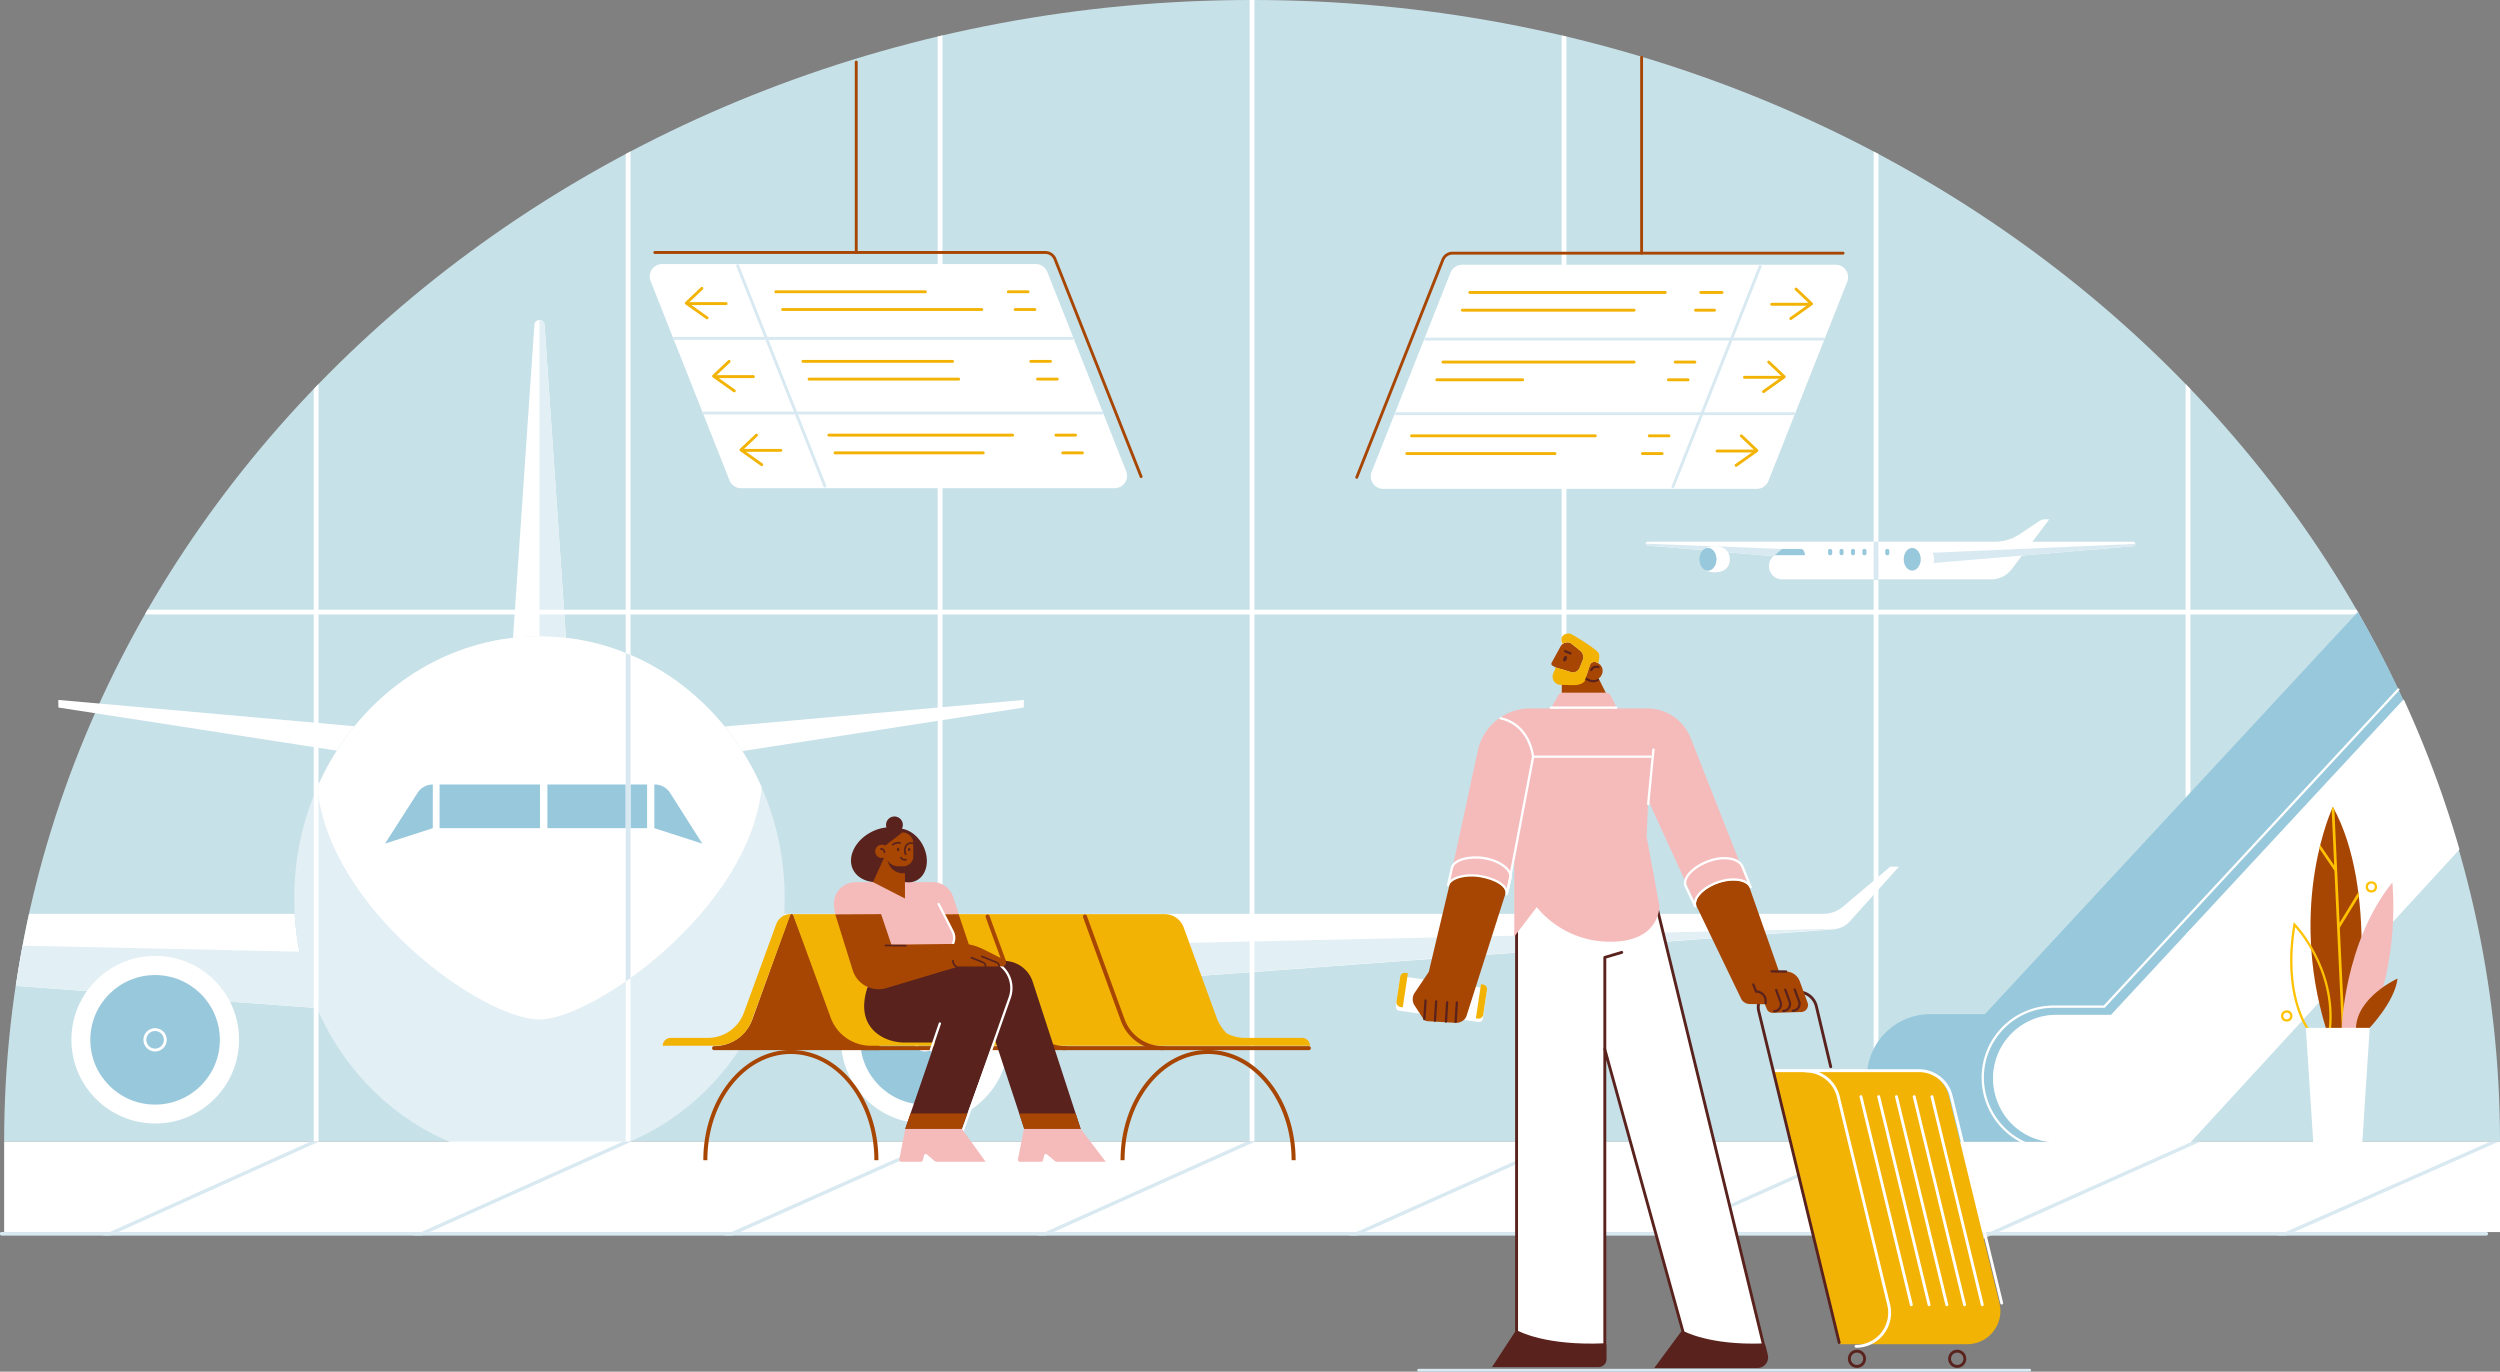
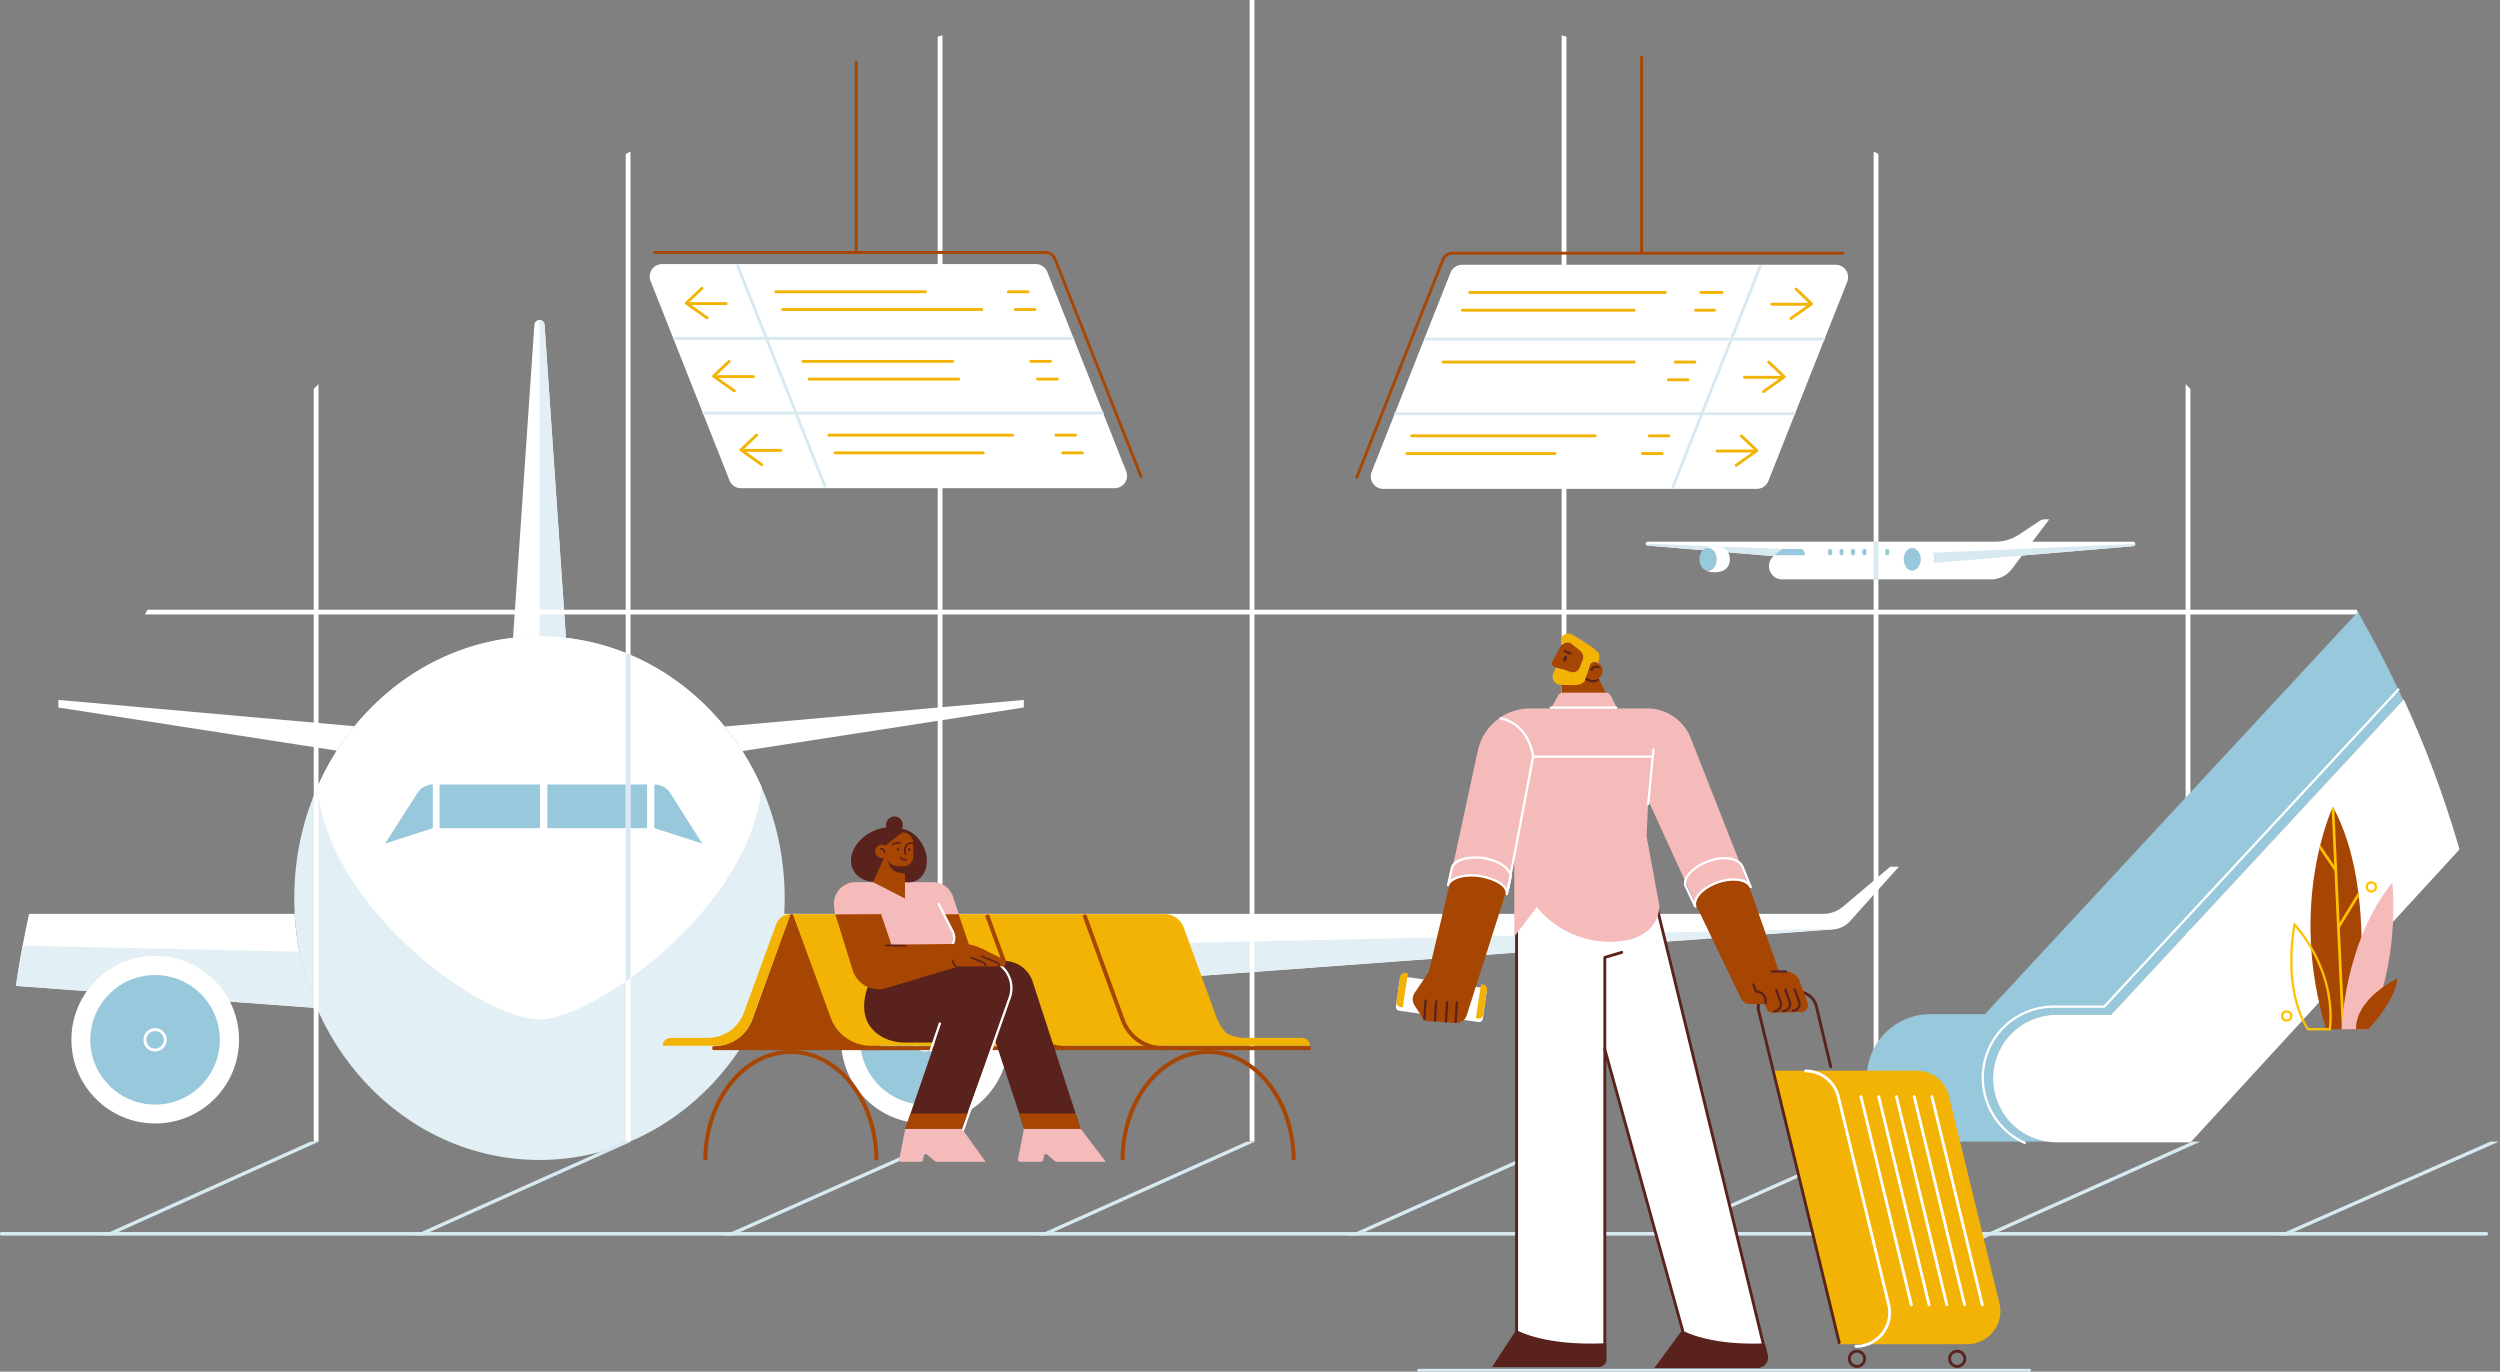
<svg xmlns="http://www.w3.org/2000/svg" height="2375.5" preserveAspectRatio="xMidYMid meet" version="1.0" viewBox="0.5 0.0 4329.6 2375.5" width="4329.6" zoomAndPan="magnify">
  <rect x="0.5" y="0.0" width="4329.6" height="2375.5" fill="#808080" stroke="none" />
  <g data-name="Layer 2">
    <g data-name="Слой 1">
      <g id="change1_1">
-         <path d="M4330.09,1977.09C4330.09,885.17,3362.49,0,2168.89,0S7.68,885.17,7.68,1977.09Z" data-name="BLUE BACKGROUND" fill="#c7e1e9" />
-       </g>
+         </g>
      <g data-name="SMALL PLANE">
        <g id="change2_11">
          <path d="M3698.43,942a3.89,3.89,0,0,1-3.56,3.87l-192.64,16.25-17.66,23.47a44.57,44.57,0,0,1-35.6,17.76H3087c-21.19,0-31-26.31-15-40.17l-218.26-18.33a3.38,3.38,0,0,1-3.08-3.36,3.36,3.36,0,0,1,3.37-3.36h601.5A76.33,76.33,0,0,0,3498,925.3l34.68-23.13a16.7,16.7,0,0,1,9.27-2.81h7.57l-29.19,38.79h174.27A3.88,3.88,0,0,1,3698.43,942Z" fill="#fff" />
        </g>
        <g id="change3_1">
          <path d="M2850.69,941.51h0a3.37,3.37,0,0,0,3.08,3.36L3072,963.2l14.64-12.53Z" fill="#d8e9f1" />
        </g>
        <g id="change3_2">
          <path d="M3698.43,942h0a3.89,3.89,0,0,1-3.55,3.87l-367.87,31L3306.61,959Z" fill="#d8e9f1" />
        </g>
        <g id="change2_12">
          <path d="M2996.22,968.56c0,15-10.12,22.53-26.27,22.53-7,0-12.7-1.52-16.94-4.23a11.47,11.47,0,0,0,5.33,1.33c8.09,0,14.66-8.8,14.66-19.64s-6.57-19.64-14.66-19.64a11.59,11.59,0,0,0-5.33,1.33v-.06c4.22-2.68,9.86-4.17,16.94-4.17C2986.67,946,2996.22,954.3,2996.22,968.56Z" fill="#fff" />
        </g>
        <g id="change4_8">
          <ellipse cx="2958.33" cy="968.55" fill="#98c8db" rx="14.67" ry="19.64" />
        </g>
        <g id="change2_13">
          <path d="M3350,968.56c0,15-10.13,22.53-26.28,22.53-7,0-12.7-1.52-16.93-4.23a11.42,11.42,0,0,0,5.31,1.33c8.11,0,14.68-8.8,14.68-19.64s-6.57-19.64-14.68-19.64a11.54,11.54,0,0,0-5.31,1.33v-.06c4.21-2.68,9.86-4.17,16.93-4.17C3340.45,946,3350,954.3,3350,968.56Z" fill="#fff" />
        </g>
        <g id="change4_9">
          <ellipse cx="3312.11" cy="968.55" fill="#98c8db" rx="14.67" ry="19.64" />
        </g>
        <g id="change4_10">
          <path d="M3124.71,961.57h-51l13-10.9h32.17a6.32,6.32,0,0,1,5.95,4.2l1.56,4.37A1.75,1.75,0,0,1,3124.71,961.57Z" fill="#98c8db" />
        </g>
        <g id="change4_11">
          <rect fill="#98c8db" height="10.9" rx="3" width="7.09" x="3166.46" y="950.67" />
        </g>
        <g id="change4_12">
          <rect fill="#98c8db" height="10.9" rx="3" width="7.09" x="3186.26" y="950.67" />
        </g>
        <g id="change4_13">
          <rect fill="#98c8db" height="10.9" rx="3" width="7.09" x="3206.05" y="950.67" />
        </g>
        <g id="change4_14">
          <rect fill="#98c8db" height="10.9" rx="3" width="7.09" x="3225.85" y="950.67" />
        </g>
        <g id="change4_15">
          <rect fill="#98c8db" height="10.9" rx="3" width="7.09" x="3245.65" y="950.67" />
        </g>
        <g id="change4_16">
          <rect fill="#98c8db" height="10.9" rx="3" width="7.09" x="3265.45" y="950.67" />
        </g>
      </g>
      <g data-name="BIG PLANE">
        <g id="change2_1">
          <path d="M3289.07,1501l-84.5,94.2a43.7,43.7,0,0,1-29.32,14.39L1320.3,1745.82a475.36,475.36,0,0,0,38.39-163.17H3158.15a52.88,52.88,0,0,0,34.12-12.49l81.85-69.19Z" fill="#fff" />
        </g>
        <g id="change5_1">
          <path d="M3185.72,1608.27,1320.3,1745.81a470.39,470.39,0,0,0,30.24-97.59Z" fill="#e2eff4" />
        </g>
        <g id="change2_2">
          <circle cx="1602.17" cy="1800.54" fill="#fff" r="145.16" />
        </g>
        <g id="change4_1">
          <circle cx="1602.43" cy="1800.8" fill="#98c8db" r="112.18" />
        </g>
        <circle cx="1602.43" cy="1800.8" fill="none" r="17.73" stroke="#fff" stroke-miterlimit="10" stroke-width="5" />
        <g id="change2_3">
          <path d="M549.19,1745.67,28.1,1707.39q5.13-35,11.6-69.61,5.13-27.71,11.14-55.13h460A475.44,475.44,0,0,0,549.19,1745.67Z" fill="#fff" />
        </g>
        <g id="change5_2">
          <path d="M549.19,1745.67,28.1,1707.39q5.13-35,11.6-69.61L519,1648.18A470.38,470.38,0,0,0,549.19,1745.67Z" fill="#e2eff4" />
        </g>
        <g id="change2_4">
          <circle cx="269.33" cy="1800.54" fill="#fff" r="145.16" />
        </g>
        <g id="change4_2">
          <circle cx="269.07" cy="1800.8" fill="#98c8db" r="112.18" />
        </g>
        <circle cx="269.07" cy="1800.8" fill="none" r="17.73" stroke="#fff" stroke-miterlimit="10" stroke-width="5" />
        <g id="change2_5">
          <path d="M980.69,1106.22H888.87L926,561.92a8.83,8.83,0,0,1,17.51,0Z" fill="#fff" />
        </g>
        <g id="change2_6">
          <path d="M1773.66,1212.15l-.16,13.13-487.33,75.48a450,450,0,0,0-30.7-42.55Z" fill="#fff" />
        </g>
        <g id="change2_7">
          <path d="M614.44,1257.73A456.72,456.72,0,0,0,583.88,1300l-482.24-74.69-.16-13.13Z" fill="#fff" />
        </g>
        <g id="change5_3">
          <path d="M934.78,1102V554.23a8.8,8.8,0,0,1,8.76,7.69l37.15,544.3Z" fill="#e2eff4" />
        </g>
        <g id="change5_4">
          <ellipse cx="934.78" cy="1555.44" fill="#e2eff4" rx="424.67" ry="453.45" />
        </g>
        <g id="change2_8">
          <path d="M1319.57,1363.38c-20.38,211.24-291.53,402.2-384.8,402.2-99.13,0-364.78-190.92-384.82-402.11C617.63,1209,764.51,1102,934.77,1102S1251.87,1209,1319.57,1363.38Z" fill="#fff" />
        </g>
        <g id="change4_3">
          <path d="M750.08,1358.61l-.05,75.66L667.3,1461l56.33-87.9a31.42,31.42,0,0,1,26.45-14.46Z" fill="#98c8db" />
        </g>
        <g id="change4_4">
          <path d="M761.78 1358.61H935.63V1434.25H761.78z" fill="#98c8db" />
        </g>
        <g id="change4_5">
          <path d="M948.5 1358.61H1121.16V1434.25H948.5z" fill="#98c8db" />
        </g>
        <g id="change4_6">
          <path d="M1133.68,1358.61v75.61l83.13,26.86-55.83-87.9a31.41,31.41,0,0,0-26.52-14.57Z" fill="#98c8db" />
        </g>
      </g>
      <g>
        <g id="change2_15">
          <path d="M2173,0V1977h-8.27V0H2173Z" fill="#fff" />
        </g>
        <g id="change2_16">
          <path d="M4086.4,1064.19h-3835c1.57-2.77,3.16-5.52,4.74-8.28H4081.66C4083.24,1058.67,4084.83,1061.42,4086.4,1064.19Z" fill="#fff" />
        </g>
        <g id="change2_17">
          <path d="M552.12,665.06v1312h-8.27V673.64C546.59,670.78,549.36,667.92,552.12,665.06Z" fill="#fff" />
        </g>
        <g id="change2_18">
          <path d="M1092.43,262.32V1977.09h-8.28V266.71C1086.91,265.23,1089.66,263.78,1092.43,262.32Z" fill="#fff" />
        </g>
        <g id="change3_13">
          <path d="M1092.43,1134.42v559.76c-2.77,1.74-5.52,3.43-8.28,5.1V1131.12C1086.92,1132.18,1089.68,1133.29,1092.43,1134.42Z" fill="#d8e9f1" />
        </g>
        <g id="change2_19">
          <path d="M1632.72,61.33V1977.09h-8.27V63.28C1627.2,62.62,1630,62,1632.72,61.33Z" fill="#fff" />
        </g>
        <g id="change2_20">
          <path d="M3793.92,673.64V1976.79h-8.27V665.06C3788.41,667.92,3791.18,670.78,3793.92,673.64Z" fill="#fff" />
        </g>
        <g id="change2_21">
          <path d="M3253.62,266.71V1976.79h-8.27V262.32C3248.11,263.78,3250.86,265.23,3253.62,266.71Z" fill="#fff" />
        </g>
        <g id="change2_22">
          <path d="M2713.33,63.28V1976.79h-8.28V61.33C2707.82,62,2710.57,62.62,2713.33,63.28Z" fill="#fff" />
        </g>
        <g id="change3_14">
          <path d="M3245.35 938.14H3253.62V1004.55H3245.35z" fill="#d8e9f1" />
        </g>
      </g>
      <g>
        <g id="change2_14">
-           <path d="M7.68 1977.09H4330.09V2133.74H7.68z" fill="#fff" />
+           <path d="M7.68 1977.09V2133.74H7.68z" fill="#fff" />
        </g>
        <path d="M2.95 2136.7L4306.45 2136.7" fill="none" stroke="#d8e9f1" stroke-linecap="round" stroke-miterlimit="10" stroke-width="5" />
        <g id="change3_3">
          <path d="M4309.41,2136.7a3,3,0,0,1-3,3H3a3,3,0,0,1,0-5.91h4303.5A3,3,0,0,1,4309.41,2136.7Z" fill="#d8e9f1" />
        </g>
        <g id="change3_4">
          <path d="M2174.13 1977.09L1824.94 2133.74 1811.78 2139.65 1797.35 2139.65 1810.51 2133.74 2159.68 1977.09 2174.13 1977.09z" fill="#d8e9f1" />
        </g>
        <g id="change3_5">
          <path d="M552.63 1977.09L205 2133.74 191.89 2139.65 177.51 2139.65 190.62 2133.74 538.25 1977.09 552.63 1977.09z" fill="#d8e9f1" />
        </g>
        <g id="change3_6">
          <path d="M1093.75 1977.09L744.46 2133.74 731.29 2139.65 716.84 2139.65 730.01 2133.74 1079.28 1977.09 1093.75 1977.09z" fill="#d8e9f1" />
        </g>
        <g id="change3_7">
          <path d="M1633.87 1977.09L1282.11 2133.74 1268.84 2139.65 1254.31 2139.65 1267.57 2133.74 1619.34 1977.09 1633.87 1977.09z" fill="#d8e9f1" />
        </g>
        <g id="change3_8">
          <path d="M3811.3 1977.09L3461.14 2133.74 3447.93 2139.65 3433.45 2139.65 3446.66 2133.74 3796.81 1977.09 3811.3 1977.09z" fill="#d8e9f1" />
        </g>
        <g id="change3_9">
          <path d="M4327.99 1977.09L3972.97 2133.74 3959.58 2139.65 3944.95 2139.65 3958.35 2133.74 4313.35 1977.09 4327.99 1977.09z" fill="#d8e9f1" />
        </g>
        <g id="change3_10">
          <path d="M3253.7 1977.09L2903.43 2133.74 2890.22 2139.65 2875.74 2139.65 2888.96 2133.74 3239.2 1977.09 3253.7 1977.09z" fill="#d8e9f1" />
        </g>
        <g id="change3_11">
          <path d="M3433.46,2139.65h14.47l-187.58,83.92a2.86,2.86,0,0,1-1.2.26,3,3,0,0,1-1.21-5.66Z" fill="#d8e9f1" />
        </g>
        <g id="change3_12">
          <path d="M2714.15 1977.09L2364.06 2133.74 2350.85 2139.65 2336.37 2139.65 2349.57 2133.74 2699.66 1977.09 2714.15 1977.09z" fill="#d8e9f1" />
        </g>
      </g>
      <g>
        <g id="change4_7">
          <path d="M4162.38,1212.15l-505.83,545.39H3562a109.79,109.79,0,0,0-109.8,109.79c0,30.31,12.29,59,32.15,78.82a109.56,109.56,0,0,0,54.76,29.76c2.16.46,4.35.86,6.56,1.18l.23,0H3343.42c-1,0-2,0-2.93,0a109.53,109.53,0,0,1-74.7-32.12c-19.87-19.88-32.16-48.51-32.16-78.83a109.8,109.8,0,0,1,109.79-109.79H3438l645.91-696.52Q4126.56,1134.19,4162.38,1212.15Z" fill="#98c8db" />
        </g>
        <g id="change2_10">
          <path d="M3795.28,1977.09l-1.12,1.22H3562a108.61,108.61,0,0,1-16.33-1.22c-2.21-.32-4.4-.72-6.56-1.18a109.56,109.56,0,0,1-54.76-29.76c-19.86-19.87-32.15-48.51-32.15-78.82A109.79,109.79,0,0,1,3562,1757.54h94.56l506.83-546.39a1849.32,1849.32,0,0,1,96.55,259.92Z" fill="#fff" />
        </g>
        <path d="M4154,1194.21l-509.3,549.14h-87.58a122.8,122.8,0,0,0-122.8,122.8h0c0,50,29.88,94,72.75,113.16" fill="none" stroke="#fff" stroke-linecap="round" stroke-miterlimit="10" stroke-width="4" />
      </g>
      <g>
        <g id="change6_11">
          <path d="M4040.65,1397.42s-78.86,166.54-11.54,385.06h51.54S4120.65,1541.72,4040.65,1397.42Z" fill="#a74602" />
        </g>
        <g id="change7_1">
          <path d="M4052.67,1606.5c2.85,60.9,5.85,124.18,8.3,173.5a2.37,2.37,0,0,1-2.25,2.48h-.12a2.35,2.35,0,0,1-2.35-2.24c-3.85-77.46-9.05-189.33-12.87-272.34l-26.07-38.33c.5-2.1,1-4.16,1.5-6.18l24.16,35.5c-2.15-46.71-3.8-83-4.41-96.68,1.32-3.16,2.09-4.79,2.09-4.79.9,1.62,1.77,3.25,2.65,4.9,1,22.88,4.8,105.88,9,195.78l32.39-53q.49,3.76.94,7.54l-32.79,53.67A.91.91,0,0,1,4052.67,1606.5Z" fill="#ffc200" />
        </g>
        <path d="M3997.69,1782.48s-44.41-58.53-23.48-181.27c0,0,72.07,74.64,61.31,181.27Z" fill="none" stroke="#ffc200" stroke-linecap="round" stroke-miterlimit="10" stroke-width="4" />
        <g id="change8_4">
          <path d="M4143.64,1528.15s15.3,140.38-44.29,254.33H4056S4058.93,1634.26,4143.64,1528.15Z" fill="#f5bbbb" />
        </g>
        <g id="change6_12">
          <path d="M4102.09,1782.48s45.85-47,50.55-87.81c0,0-72,32.68-72,87.81Z" fill="#a74602" />
        </g>
        <g id="change2_24">
-           <path d="M4091.65 1977.77L4006.67 1977.77 3993.85 1780.12 4104.48 1780.12 4091.65 1977.77z" fill="#fff" />
-         </g>
+           </g>
        <circle cx="4107.34" cy="1535.99" fill="none" r="7.84" stroke="#ffc200" stroke-linecap="round" stroke-miterlimit="10" stroke-width="4" />
        <circle cx="3960.76" cy="1759.5" fill="none" r="7.84" stroke="#ffc200" stroke-linecap="round" stroke-miterlimit="10" stroke-width="4" />
      </g>
      <g>
        <path d="M2457.33 2373.01L3515.61 2373.01" fill="none" stroke="#d8e9f1" stroke-linecap="round" stroke-miterlimit="10" stroke-width="5" />
        <g>
          <g id="change9_1">
            <path d="M3407.35,2327.91H3187.11l-115.55-473.68h248.29a57.52,57.52,0,0,1,55.88,43.89l87.49,358.64A57.5,57.5,0,0,1,3407.35,2327.91Z" fill="#f3b304" />
          </g>
-           <path d="M3075.48,1854.23h248.3a57.52,57.52,0,0,1,55.87,43.89l87.5,358.64" fill="none" stroke="#fff" stroke-linecap="round" stroke-miterlimit="10" stroke-width="5" />
          <path d="M3127.58,1854.76a58.21,58.21,0,0,1,56.56,44.41l87.26,360.44a58.21,58.21,0,0,1-56.56,72" fill="none" stroke="#fff" stroke-linecap="round" stroke-miterlimit="10" stroke-width="5" />
          <path d="M3223.37 1899.17L3310.63 2259.61" fill="none" stroke="#fff" stroke-linecap="round" stroke-miterlimit="10" stroke-width="5" />
          <path d="M3254.1 1899.17L3341.36 2259.61" fill="none" stroke="#fff" stroke-linecap="round" stroke-miterlimit="10" stroke-width="5" />
          <path d="M3284.83 1899.17L3372.09 2259.61" fill="none" stroke="#fff" stroke-linecap="round" stroke-miterlimit="10" stroke-width="5" />
          <path d="M3315.56 1899.17L3402.82 2259.61" fill="none" stroke="#fff" stroke-linecap="round" stroke-miterlimit="10" stroke-width="5" />
          <path d="M3346.29 1899.17L3433.55 2259.61" fill="none" stroke="#fff" stroke-linecap="round" stroke-miterlimit="10" stroke-width="5" />
          <circle cx="3216.46" cy="2353.17" fill="none" r="13.22" stroke="#59221d" stroke-linecap="round" stroke-linejoin="round" stroke-width="5" />
          <circle cx="3390.08" cy="2353.17" fill="none" r="13.22" stroke="#59221d" stroke-linecap="round" stroke-linejoin="round" stroke-width="5" />
          <path d="M3185.68,2325,3046.26,1750.8a26.68,26.68,0,0,1,25.93-33h42.28a32.58,32.58,0,0,1,31.68,25L3171,1847.34" fill="none" stroke="#59221d" stroke-linecap="round" stroke-linejoin="round" stroke-width="5" />
        </g>
        <g fill="#59221d" id="change10_3">
          <path d="M3044.24,2369.12h-178.8l46.42-62.87s46.19,26.22,145.61,22.57h.32l4.29,17.62A18.36,18.36,0,0,1,3044.24,2369.12Z" fill="inherit" />
          <path d="M2624.4,2306.33c3.31,1.79,51.44,27.2,158.39,22.55v25.19c0,7.46-6.31,13.5-14.1,13.5H2584.4Z" fill="inherit" />
        </g>
        <g stroke="#59221d" stroke-linejoin="round" stroke-width="5">
          <g id="change2_9">
            <path d="M3054.67,2329.12l-.31,0c-94.82,3.48-138.87-21.54-138.87-21.54l-135.7-490.25v511.53c-102.41,4.65-149.66-20.76-152.82-22.55V1529.17h232.81l189.64,778.43Z" fill="#fff" />
          </g>
          <path d="M2779.8 1817.35L2779.8 1658.03 2809.07 1649.38" fill="none" stroke-linecap="round" />
        </g>
        <g>
          <g data-name="RIGHT">
            <g id="change6_2">
              <path d="M3120.07,1752.67l-49.61,1.38a10.61,10.61,0,0,1-10.12-6.59l-3.4-8.28-26.19-.35a17.09,17.09,0,0,1-14.91-9.19l-76-157.83-1.45-3v0c-4.54-13.59,14-31.64,38.93-40s48.88-4.16,53.45,9.44l50.7,144.07,12.21.27a25.55,25.55,0,0,1,23.69,16.74l13.58,37.15A12.1,12.1,0,0,1,3120.07,1752.67Z" fill="#a74602" />
            </g>
            <path d="M3068.7 1682.28L3093.73 1682.55" fill="none" stroke="#59221d" stroke-linecap="round" stroke-miterlimit="10" stroke-width="4" />
            <path d="M3105.31,1750.51a12.09,12.09,0,0,0,10.93-16.23l-7.51-20.54" fill="none" stroke="#59221d" stroke-linecap="round" stroke-miterlimit="10" stroke-width="4" />
            <path d="M3088.92,1750.82a12.09,12.09,0,0,0,10.93-16.23l-7.51-20.54" fill="none" stroke="#59221d" stroke-linecap="round" stroke-miterlimit="10" stroke-width="4" />
            <path d="M3073.14,1751.33a12.08,12.08,0,0,0,10.93-16.23l-7.51-20.54" fill="none" stroke="#59221d" stroke-linecap="round" stroke-miterlimit="10" stroke-width="4" />
            <path d="M3058.24,1737.37v-5c0-8.5-8.2-15.4-16.7-15.4l-4.52-12" fill="none" stroke="#59221d" stroke-linecap="round" stroke-miterlimit="10" stroke-width="4" />
          </g>
          <g data-name="LEFT">
            <g id="change2_23">
              <rect fill="#fff" height="59.7" rx="6.26" transform="rotate(8.1 2453.212 1722.186)" width="151.95" x="2421.35" y="1694.61" />
            </g>
            <g id="change9_5">
              <path d="M2434.45,1684.86l4.31.65-8.84,59-4.31-.65a8.12,8.12,0,0,1-6.6-9.42l6.37-42.55A8.14,8.14,0,0,1,2434.45,1684.86Z" fill="#f3b304" />
            </g>
            <g id="change9_6">
              <path d="M2575.64,1714.44l-6.37,42.55a8.13,8.13,0,0,1-9.08,7.07l-3.72-.56,8.84-59,3.72.56A8.14,8.14,0,0,1,2575.64,1714.44Z" fill="#f3b304" />
            </g>
            <g id="change6_9">
              <path d="M2607.45,1548.58v0l-67,210.35c-2.49,7.8-10.6,13-19.5,12.45l-48-2.82a9.66,9.66,0,0,1-7.73-4.48L2450,1740.82a19.82,19.82,0,0,1,.47-21.44l24.44-36.22,36.69-154.23c7.52-10.3,29.39-15.53,52.58-11.61C2591.15,1521.88,2610.1,1534.73,2607.45,1548.58Z" fill="#a74602" />
            </g>
            <path d="M2467.21 1764.85L2469.34 1732.72" fill="none" stroke="#59221d" stroke-linecap="round" stroke-miterlimit="10" stroke-width="4" />
            <path d="M2485.59 1767.56L2487.72 1734.21" fill="none" stroke="#59221d" stroke-linecap="round" stroke-miterlimit="10" stroke-width="4" />
            <path d="M2504.65 1769.11L2506.78 1735.77" fill="none" stroke="#59221d" stroke-linecap="round" stroke-miterlimit="10" stroke-width="4" />
            <path d="M2521.42 1769.54L2523.55 1736.19" fill="none" stroke="#59221d" stroke-linecap="round" stroke-miterlimit="10" stroke-width="4" />
          </g>
        </g>
        <g>
          <g id="change6_8">
            <path d="M2705.14 1226.85L2705.14 1172.06 2766.03 1168.79 2794.93 1226.85 2705.14 1226.85z" fill="#a74602" />
          </g>
          <g>
            <g id="change6_1">
              <path d="M2694.92,1156l-5.71-3.11a3.79,3.79,0,0,1-1.52-5.14l15.5-28.34a12.9,12.9,0,0,1,10-6.7c6.1-.68,9.1,2.38,9.1,2.38l14.88,11.85a14.17,14.17,0,0,1,4.29,16.48l-5.58,13.63a12.18,12.18,0,0,1-14.7,6.86Z" fill="#a74602" />
            </g>
            <path d="M2720.18 1131.56L2711.01 1127.74" fill="none" stroke="#59221d" stroke-linecap="round" stroke-miterlimit="10" stroke-width="4" />
            <g id="change10_1">
              <ellipse cx="2710.9" cy="1140.77" fill="#59221d" rx="4.98" ry="3.03" transform="rotate(-66.66 2710.985 1140.757)" />
            </g>
          </g>
          <g>
            <path d="M2767.71,1177.35a14.91,14.91,0,0,1-14,1.14l-7.8-3.36" fill="none" stroke="#59221d" stroke-linecap="round" stroke-miterlimit="10" stroke-width="4" />
            <g id="change6_13">
              <path d="M2754.91,1176.13l-7.79-3.36,6.91-20.91a8,8,0,0,1,11.32-4.62l1.66.85a14.94,14.94,0,0,1,7.79,19.64l-.25.6A15,15,0,0,1,2754.91,1176.13Z" fill="#a74602" />
            </g>
            <path d="M2756.37,1160.31a9.49,9.49,0,0,1,12.43-4.85" fill="none" stroke="#59221d" stroke-linecap="round" stroke-miterlimit="10" stroke-width="4" />
          </g>
          <g id="change9_4">
            <path d="M2765.35,1147.24a8,8,0,0,0-11.32,4.62l-9.17,27.88c-4.28,5.45-13.16,7.14-20.4,6.84l-21.33-.55a14.17,14.17,0,0,1-12.64-19.76l4.44-10.3,26.22,7.91a12.18,12.18,0,0,0,14.7-6.87l5.58-13.62a14.17,14.17,0,0,0-4.29-16.48l-14.88-11.85a13,13,0,0,0-15.54.2h0c-7.67-15.88,8.46-20.35,15-17.08,4.75,2.38,45.35,26.64,47.79,33.75,1.45,4.19.57,10.46-1.15,16.85Z" fill="#f3b304" />
          </g>
        </g>
        <g>
          <g id="change8_1">
            <path d="M2608.75,1547.86c1.86-13.58-18.07-26.06-44.59-30.54-23.2-3.92-46.25,1.31-53.78,11.6l49.6-229.61a92.7,92.7,0,0,1,90.45-72.46H2853a81.25,81.25,0,0,1,75.14,50.36l102.22,259.69c-5.63-12.55-28.81-16.24-52.94-8.13-24.78,8.33-43.23,26.19-39,39.76l-83.53-182.66-2.73,62.74,22.07,119.8s2.64,60-79.72,62.46C2707.1,1633.47,2662,1571,2662,1571l-39,51V1477.59Z" fill="#f5bbbb" />
          </g>
          <g id="change8_2">
            <path d="M2707.39,1199.54h74.17a9.52,9.52,0,0,1,8.52,5.3l10.83,22h-114.6l12.83-22.51A9.49,9.49,0,0,1,2707.39,1199.54Z" fill="#f5bbbb" />
          </g>
          <path d="M2936.36,1569.79c-4.48-14.37,13.76-33.3,40-42.12,25.58-8.59,50.13-4.69,56.1,8.62l-14.38-35.58c-6.13-13.66-30-19-56.29-10.16-27,9.06-47,28.49-42.44,43.25Z" fill="none" stroke="#fff" stroke-linejoin="round" stroke-width="4" />
          <path d="M2599.26,1244s47.18,6.22,56.29,66.41h203.88" fill="none" stroke="#fff" stroke-linecap="round" stroke-linejoin="round" stroke-width="4" />
          <path d="M2611.11 1544.06L2655.69 1310.36" fill="none" stroke="#fff" stroke-linecap="round" stroke-linejoin="round" stroke-width="4" />
          <path d="M2854.92 1392.48L2864 1298.14" fill="none" stroke="#fff" stroke-linecap="round" stroke-linejoin="round" stroke-width="4" />
          <path d="M2616.43,1520.76l-6.54,27.83c2.66-13.84-18.74-26.72-45.73-31.28-26.09-4.41-51.68,2.77-55.9,15.69l6.71-29.83c2.83-13.89,29.51-21.44,56.61-16.86S2619.26,1506.88,2616.43,1520.76Z" fill="none" stroke="#fff" stroke-linejoin="round" stroke-width="4" />
          <path d="M2799.61 1225.54L2686.31 1225.54" fill="none" stroke="#fff" stroke-linecap="round" stroke-miterlimit="10" stroke-width="4" />
        </g>
      </g>
      <g>
        <g id="change6_6">
          <path d="M1522.28,1815.21H1237.19a74.06,74.06,0,0,0,69.57-48.66l64.76-180.11,67.58,176a74.07,74.07,0,0,0,69.56,48.66h10.88Z" fill="#a74602" stroke="#a74602" stroke-linecap="round" stroke-linejoin="round" stroke-width="7" />
        </g>
        <g id="change9_2">
          <path d="M2269.24,1811.05H1508.67a74.06,74.06,0,0,1-69.57-48.66l-65.48-179.22h644a34.91,34.91,0,0,1,32.79,22.94l57.1,156.28a73.94,73.94,0,0,0,17.29,27.07,66.51,66.51,0,0,0,31.66,8h99a13.74,13.74,0,0,1,13.75,13.59Z" fill="#f3b304" />
        </g>
        <g id="change9_3">
          <path d="M1369.77,1583l-67.35,184.35a66.52,66.52,0,0,1-62.49,43.7h-91.75a13.75,13.75,0,0,1,13.75-13.59h64.41a66.51,66.51,0,0,0,62.49-43.7l56-153.33a26.52,26.52,0,0,1,24.92-17.43Z" fill="#f3b304" />
        </g>
        <path d="M2267.18 1815.21L1496.86 1815.21" fill="none" stroke="#a74602" stroke-linecap="round" stroke-miterlimit="10" stroke-width="7" />
        <path d="M1845.9,1815.21a74.06,74.06,0,0,1-69.57-48.65l-65.48-179.23" fill="none" stroke="#a74602" stroke-linecap="round" stroke-miterlimit="10" stroke-width="7" />
        <path d="M2014.52,1815.21a74.08,74.08,0,0,1-69.58-48.65l-65.47-179.23" fill="none" stroke="#a74602" stroke-linecap="round" stroke-miterlimit="10" stroke-width="7" />
        <path d="M1677.29,1815.21a74.08,74.08,0,0,1-69.58-48.65l-65.47-179.23" fill="none" stroke="#a74602" stroke-linecap="round" stroke-miterlimit="10" stroke-width="7" />
        <path d="M1222,2009.29c0-103.53,66.32-187.46,148.14-187.46s148.15,83.93,148.15,187.46" fill="none" stroke="#a74602" stroke-miterlimit="10" stroke-width="7" />
        <path d="M1944.56,2009.29c0-103.53,66.33-187.46,148.15-187.46s148.15,83.93,148.15,187.46" fill="none" stroke="#a74602" stroke-miterlimit="10" stroke-width="7" />
      </g>
      <g>
        <g id="change6_3">
          <path d="M1689.79,1669.4l-46.65,10.73-6.3-29.37,9.21-9.42a24.46,24.46,0,0,0,4.3-28.19l-15.23-29.87,25.58-.15Z" data-name="RIGHT HAND" fill="#a74602" />
        </g>
        <g>
          <g id="change8_5">
            <path d="M1616,1527.73a37,37,0,0,1,34.56,23.8l10.53,31.6-25.93.15,15.23,29.87a24.46,24.46,0,0,1-4.3,28.19l-9.21,9.42,6.3,29.37L1502.86,1711,1448,1583.56h-1.28l-1.76-13.23a37.7,37.7,0,0,1,36.77-42.61Z" fill="#f5bbbb" />
          </g>
          <path d="M1646.05,1641.34a24.44,24.44,0,0,0,4.3-28.18l-24.26-47.6" fill="none" stroke="#fff" stroke-linecap="round" stroke-miterlimit="10" stroke-width="4" />
        </g>
        <g data-name="LEGS">
          <g>
            <g id="change10_4">
              <path d="M1872.06,1955.11h-97.67l-8.83-26.81-80.65-245.13c-2.86-8.77,6.22-17.77,15.43-17.77l38.84-1.28a52.37,52.37,0,0,1,49.68,35.8l74.45,228.38Z" fill="#59221d" />
            </g>
            <g id="change10_5">
              <path d="M1747.87,1730.35l-72,198-9.76,26.81h-97.9l9.2-26.81,42.2-122.84h-53.33c-33.49,0-87-24.42-63.33-95.75l198.12-45.4A49.61,49.61,0,0,1,1747.87,1730.35Z" fill="#59221d" />
            </g>
            <path d="M1628.21 1772.56L1612.44 1818.89" fill="none" stroke="#fff" stroke-linecap="round" stroke-miterlimit="10" stroke-width="4" />
            <path d="M1666.89,1961l82.4-233.49a49.61,49.61,0,0,0-46.81-66h0" fill="none" stroke="#fff" stroke-linecap="round" stroke-miterlimit="10" stroke-width="4" />
          </g>
          <g data-name="LEGS" fill="#a74602" id="change6_4">
            <path d="M1675.86 1928.3L1666.1 1955.11 1568.2 1955.11 1577.4 1928.3 1675.86 1928.3z" fill="inherit" />
            <path d="M1872.06 1955.11L1774.38 1955.11 1765.56 1928.3 1863.31 1928.3 1872.06 1955.11z" fill="inherit" />
          </g>
          <g data-name="SHOES" fill="#f5bbbb" id="change8_3">
            <path d="M1707.44,2012h-84a7.41,7.41,0,0,1-4.75-1.72l-13.3-11.12a2.8,2.8,0,0,0-4.51,1.43l-2.16,8.76a3.53,3.53,0,0,1-3.45,2.65h-33.89a3.49,3.49,0,0,1-3.48-4.11l10.33-52.8h98.3Z" fill="inherit" />
            <path d="M1915.55,2012h-84a7.39,7.39,0,0,1-4.75-1.72l-13.3-11.12a2.81,2.81,0,0,0-4.52,1.43l-2.15,8.76a3.54,3.54,0,0,1-3.45,2.65h-36.44a3.49,3.49,0,0,1-3.49-4.11l10.33-52.8h98.3Z" fill="inherit" />
          </g>
        </g>
        <g data-name="HEAD">
          <g id="change10_2">
            <path d="M1587.79,1524.78c-11.66,6-25.9,3.62-37.93-5l-.22.12c-28.39,14.71-60.41,8-71.53-13.43s2.89-50.74,31.26-65.47a72.93,72.93,0,0,1,26.3-8,14.55,14.55,0,1,1,28.41-4.41,14.34,14.34,0,0,1-1.6,6.61c14,2.21,28.07,12.76,36.4,28.9C1611.24,1488.09,1606.28,1515.23,1587.79,1524.78Z" data-name="HAIR" fill="#59221d" />
          </g>
          <g data-name="NECK">
            <g id="change6_10">
              <path d="M1512.45 1527.74L1531.86 1484.63 1567.76 1484.63 1567.76 1556.1 1512.45 1527.74z" fill="#a74602" />
            </g>
            <g id="change10_6">
              <path d="M1567.76,1484.63v27.5a26.84,26.84,0,0,1-29.22-18.87l-2.6-8.63Z" fill="#59221d" />
            </g>
          </g>
          <g data-name="HEAD">
            <g id="change6_5">
              <path d="M1582.16,1460.6v22.34a17.29,17.29,0,0,1-17.3,17.3h-8.48a22.66,22.66,0,0,1-21.08-14.38h-8a11.45,11.45,0,0,1,0-22.89h1.07a10.7,10.7,0,0,1,5.39,1.45v-.05l29.56-22.73a19,19,0,0,1,18.86,19Z" fill="#a74602" />
            </g>
            <g data-name="FACE">
              <path d="M1532.31,1476.12a6,6,0,0,0-6-6" fill="none" stroke="#59221d" stroke-linecap="round" stroke-miterlimit="10" stroke-width="3" />
              <path d="M1582.7,1460.71s-6.57-2.53-11.83,2.34c-3.62,3.36-4.59,12.54-1.83,16.39" fill="none" stroke="#59221d" stroke-linecap="round" stroke-miterlimit="10" stroke-width="3" />
              <g id="change10_7">
                <ellipse cx="1555.86" cy="1471.2" fill="#59221d" rx="2.06" ry="2.81" />
              </g>
              <g id="change10_8">
                <ellipse cx="1575.06" cy="1471.2" fill="#59221d" rx="2.06" ry="2.81" />
              </g>
              <path d="M1569.55,1488.69s-6.56,1.73-8.61-3.53" fill="none" stroke="#59221d" stroke-linecap="round" stroke-miterlimit="10" stroke-width="3" />
              <path d="M1546.36,1462.82s5.81-4.5,13.16-3.08" fill="none" stroke="#59221d" stroke-linecap="round" stroke-miterlimit="10" stroke-width="3" />
            </g>
          </g>
        </g>
        <g data-name="LEFT HAND">
          <g id="change6_7">
            <path d="M1742.72,1667.53a6.21,6.21,0,0,1-6.21,6.2h-75.76l-124.52,37.34a47,47,0,0,1-59-30.88l-30.12-96.62,79.31-.44,17.83,52.89,122.91-1.49c13.25,0,26.31,4.39,38.14,10.34l34,17.12a6.21,6.21,0,0,1,3.41,5.54Z" fill="#a74602" />
          </g>
          <path d="M1534 1637.37L1569.13 1637.83" fill="none" stroke="#59221d" stroke-linecap="round" stroke-miterlimit="10" stroke-width="3" />
          <path d="M1650.9,1663.75a12.27,12.27,0,0,0,12.27,12.27" fill="none" stroke="#59221d" stroke-linecap="round" stroke-miterlimit="10" stroke-width="3" />
          <path d="M1700.88,1656.28l25.37,10.39a7.52,7.52,0,0,1,4.67,6.95" fill="none" stroke="#59221d" stroke-linecap="round" stroke-miterlimit="10" stroke-width="3" />
          <path d="M1682.88,1658.54l19.84,8.13a7.51,7.51,0,0,1,4.66,6.95" fill="none" stroke="#59221d" stroke-linecap="round" stroke-miterlimit="10" stroke-width="3" />
        </g>
      </g>
      <g>
        <g id="change2_25">
          <path d="M1930.88,845.49h-647a21.51,21.51,0,0,1-20-13.59L1127.24,486.75a21.5,21.5,0,0,1,20-29.41h647a21.52,21.52,0,0,1,20,13.59l136.61,345.15A21.5,21.5,0,0,1,1930.88,845.49Z" fill="#fff" />
        </g>
        <path d="M1429.05 841.8L1277.98 460.13" fill="none" stroke="#d8e9f1" stroke-linecap="round" stroke-miterlimit="10" stroke-width="5" />
        <path d="M1134.51,437.25h676.27a18.07,18.07,0,0,1,16.8,11.41L1976.7,825.4" fill="none" stroke="#a74602" stroke-linecap="round" stroke-miterlimit="10" stroke-width="5" />
        <path d="M1483.38 437.25L1483.38 107.41" fill="none" stroke="#a74602" stroke-linecap="round" stroke-miterlimit="10" stroke-width="5" />
        <path d="M1168.35 586.07L1857.51 586.07" fill="none" stroke="#d8e9f1" stroke-linecap="round" stroke-miterlimit="10" stroke-width="5" />
        <path d="M1219.17 715.29L1909.51 715.29" fill="none" stroke="#d8e9f1" stroke-linecap="round" stroke-miterlimit="10" stroke-width="5" />
        <path d="M1258 525.78L1194.76 525.78" fill="none" stroke="#f3b304" stroke-linecap="round" stroke-miterlimit="10" stroke-width="5" />
        <path d="M1603.15 505.32L1344.08 505.32" fill="none" stroke="#f3b304" stroke-linecap="round" stroke-miterlimit="10" stroke-width="5" />
        <path d="M1650.14 625.84L1391.07 625.84" fill="none" stroke="#f3b304" stroke-linecap="round" stroke-miterlimit="10" stroke-width="5" />
        <path d="M1660.78 656.57L1401.71 656.57" fill="none" stroke="#f3b304" stroke-linecap="round" stroke-miterlimit="10" stroke-width="5" />
        <path d="M1754.14 753.58L1435.98 753.58" fill="none" stroke="#f3b304" stroke-linecap="round" stroke-miterlimit="10" stroke-width="5" />
        <path d="M1703.33 784.31L1446.62 784.31" fill="none" stroke="#f3b304" stroke-linecap="round" stroke-miterlimit="10" stroke-width="5" />
        <path d="M1700.74 536.04L1355.9 536.04" fill="none" stroke="#f3b304" stroke-linecap="round" stroke-miterlimit="10" stroke-width="5" />
        <path d="M1225.02 550.56L1189.03 524.98 1216 499.41" fill="none" stroke="#f3b304" stroke-linecap="round" stroke-linejoin="round" stroke-width="5" />
        <path d="M1305.23 652.21L1241.98 652.21" fill="none" stroke="#f3b304" stroke-linecap="round" stroke-miterlimit="10" stroke-width="5" />
        <path d="M1272.24 676.99L1236.25 651.41 1263.23 625.84" fill="none" stroke="#f3b304" stroke-linecap="round" stroke-linejoin="round" stroke-width="5" />
        <path d="M1352.7 779.95L1289.45 779.95" fill="none" stroke="#f3b304" stroke-linecap="round" stroke-miterlimit="10" stroke-width="5" />
        <path d="M1319.72 804.73L1283.72 779.16 1310.7 753.58" fill="none" stroke="#f3b304" stroke-linecap="round" stroke-linejoin="round" stroke-width="5" />
        <path d="M1746.79 505.32L1780.88 505.32" fill="none" stroke="#f3b304" stroke-linecap="round" stroke-miterlimit="10" stroke-width="5" />
        <path d="M1758.6 536.04L1792.7 536.04" fill="none" stroke="#f3b304" stroke-linecap="round" stroke-miterlimit="10" stroke-width="5" />
        <path d="M1785.61 625.84L1819.7 625.84" fill="none" stroke="#f3b304" stroke-linecap="round" stroke-miterlimit="10" stroke-width="5" />
        <path d="M1797.42 656.57L1831.52 656.57" fill="none" stroke="#f3b304" stroke-linecap="round" stroke-miterlimit="10" stroke-width="5" />
        <path d="M1829.16 753.58L1863.25 753.58" fill="none" stroke="#f3b304" stroke-linecap="round" stroke-miterlimit="10" stroke-width="5" />
        <path d="M1840.98 784.31L1875.07 784.31" fill="none" stroke="#f3b304" stroke-linecap="round" stroke-miterlimit="10" stroke-width="5" />
        <g id="change2_26">
          <path d="M2396,846.67h647a21.51,21.51,0,0,0,20-13.59l136.62-345.15a21.5,21.5,0,0,0-20-29.41h-647a21.5,21.5,0,0,0-20,13.59L2376,817.26A21.5,21.5,0,0,0,2396,846.67Z" fill="#fff" />
        </g>
        <path d="M2897.83 842.98L3048.9 461.31" fill="none" stroke="#d8e9f1" stroke-linecap="round" stroke-miterlimit="10" stroke-width="5" />
        <path d="M3192.36,438.43H2516.09a18.06,18.06,0,0,0-16.79,11.41L2350.18,826.58" fill="none" stroke="#a74602" stroke-linecap="round" stroke-miterlimit="10" stroke-width="5" />
        <path d="M2843.49 438.43L2843.49 99.14" fill="none" stroke="#a74602" stroke-linecap="round" stroke-miterlimit="10" stroke-width="5" />
        <path d="M3158.52 587.25L2469.37 587.25" fill="none" stroke="#d8e9f1" stroke-linecap="round" stroke-miterlimit="10" stroke-width="5" />
        <path d="M3107.71 716.47L2417.37 716.47" fill="none" stroke="#d8e9f1" stroke-linecap="round" stroke-miterlimit="10" stroke-width="5" />
        <path d="M3068.87 526.96L3132.12 526.96" fill="none" stroke="#f3b304" stroke-linecap="round" stroke-miterlimit="10" stroke-width="5" />
        <path d="M2945.92 506.5L2982.79 506.5" fill="none" stroke="#f3b304" stroke-linecap="round" stroke-miterlimit="10" stroke-width="5" />
        <path d="M2499.46 627.02L2830.56 627.02" fill="none" stroke="#f3b304" stroke-linecap="round" stroke-miterlimit="10" stroke-width="5" />
-         <path d="M2488.82 657.75L2637.51 657.75" fill="none" stroke="#f3b304" stroke-linecap="round" stroke-miterlimit="10" stroke-width="5" />
        <path d="M2445.09 754.76L2763.25 754.76" fill="none" stroke="#f3b304" stroke-linecap="round" stroke-miterlimit="10" stroke-width="5" />
        <path d="M2436.82 785.49L2693.53 785.49" fill="none" stroke="#f3b304" stroke-linecap="round" stroke-miterlimit="10" stroke-width="5" />
        <path d="M2532.99 537.22L2830.56 537.22" fill="none" stroke="#f3b304" stroke-linecap="round" stroke-miterlimit="10" stroke-width="5" />
        <path d="M3101.85 551.74L3137.84 526.16 3110.87 500.59" fill="none" stroke="#f3b304" stroke-linecap="round" stroke-linejoin="round" stroke-width="5" />
        <path d="M3021.65 653.39L3084.89 653.39" fill="none" stroke="#f3b304" stroke-linecap="round" stroke-miterlimit="10" stroke-width="5" />
        <path d="M3054.63 678.17L3090.62 652.6 3063.65 627.02" fill="none" stroke="#f3b304" stroke-linecap="round" stroke-linejoin="round" stroke-width="5" />
        <path d="M2974.17 781.13L3037.42 781.13" fill="none" stroke="#f3b304" stroke-linecap="round" stroke-miterlimit="10" stroke-width="5" />
        <path d="M3007.15 805.91L3043.15 780.34 3016.17 754.76" fill="none" stroke="#f3b304" stroke-linecap="round" stroke-linejoin="round" stroke-width="5" />
        <path d="M2884.55 506.5L2545.99 506.5" fill="none" stroke="#f3b304" stroke-linecap="round" stroke-miterlimit="10" stroke-width="5" />
        <path d="M2969.79 537.22L2936.88 537.22" fill="none" stroke="#f3b304" stroke-linecap="round" stroke-miterlimit="10" stroke-width="5" />
        <path d="M2935.8 627.02L2901.71 627.02" fill="none" stroke="#f3b304" stroke-linecap="round" stroke-miterlimit="10" stroke-width="5" />
        <path d="M2923.98 657.75L2889.89 657.75" fill="none" stroke="#f3b304" stroke-linecap="round" stroke-miterlimit="10" stroke-width="5" />
        <path d="M2890.89 754.76L2856.8 754.76" fill="none" stroke="#f3b304" stroke-linecap="round" stroke-miterlimit="10" stroke-width="5" />
        <path d="M2879.07 785.49L2844.98 785.49" fill="none" stroke="#f3b304" stroke-linecap="round" stroke-miterlimit="10" stroke-width="5" />
      </g>
    </g>
  </g>
</svg>